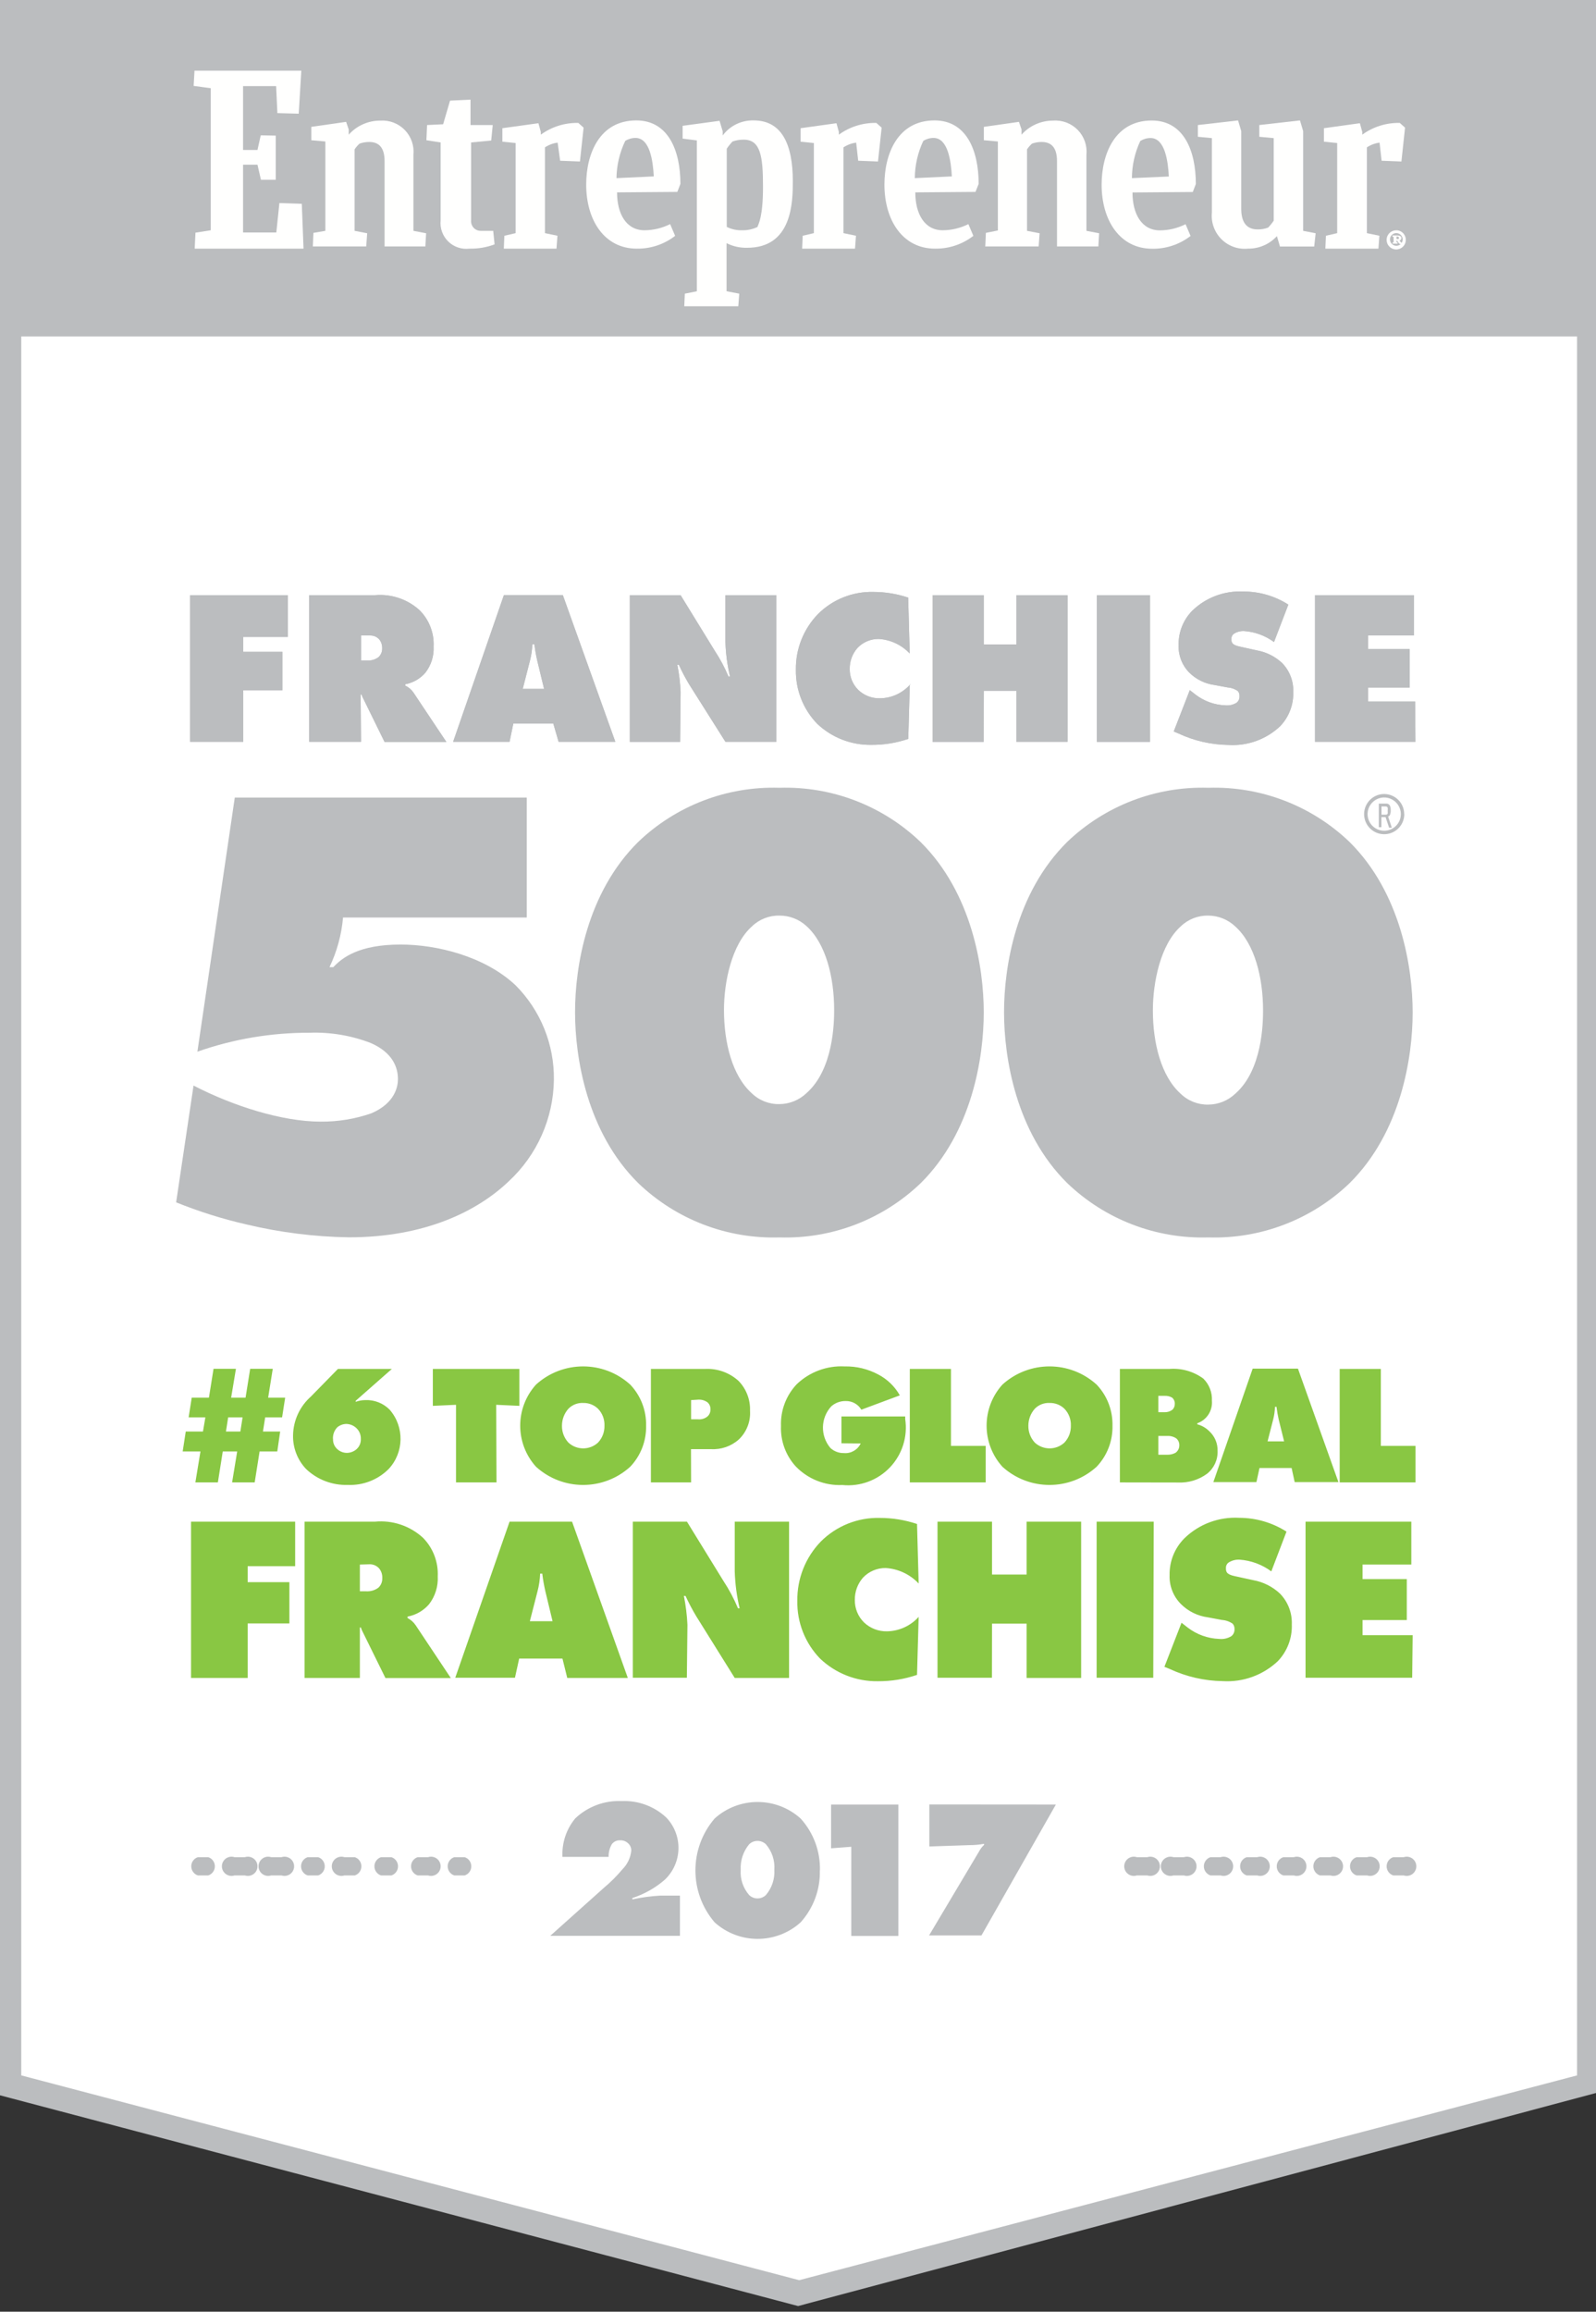
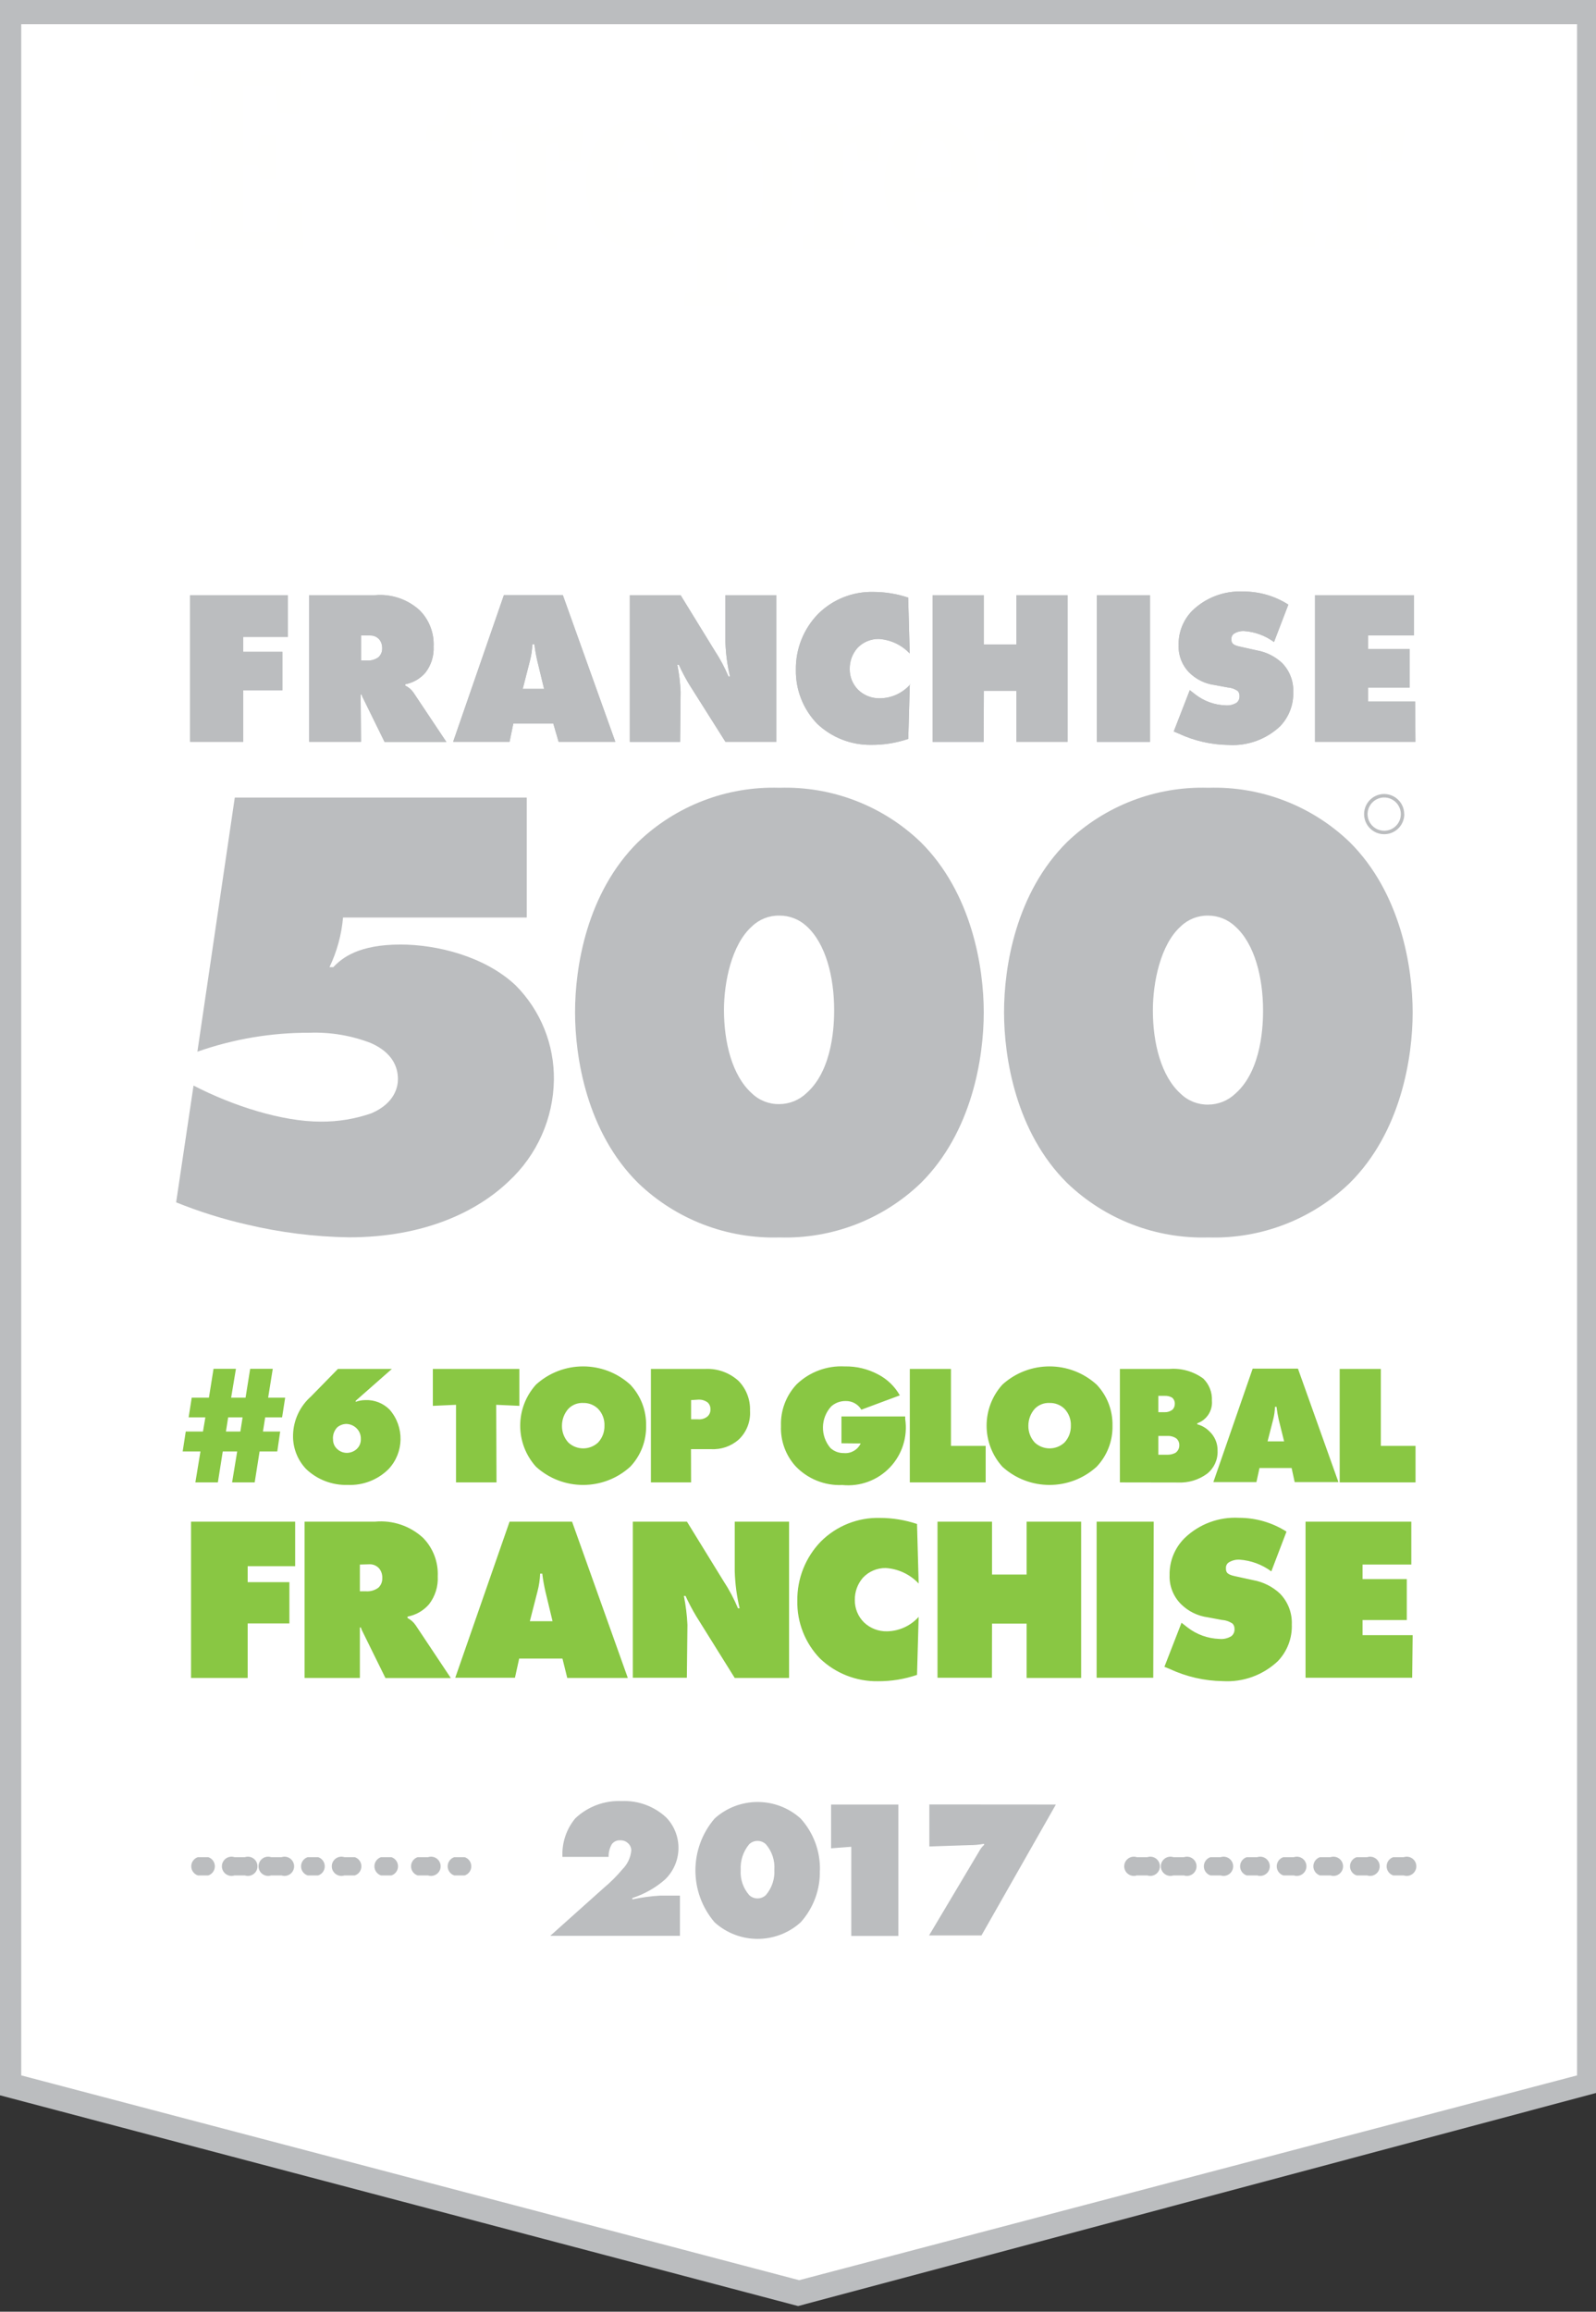
<svg xmlns="http://www.w3.org/2000/svg" width="230px" height="333px" viewBox="0 0 230 333" version="1.1">
  <rect x="0" y="0" width="230" height="333" fill="#333333" stroke="none" />
  <title>2018_Badge_Top_Global_Franchise</title>
  <desc>Created with Sketch.</desc>
  <defs />
  <g id="Page-1" stroke="none" stroke-width="1" fill="none" fill-rule="evenodd">
    <g id="Franchise" transform="translate(-772, -1057)" fill-rule="nonzero">
      <g id="Section/Intro" transform="translate(75, 864)">
        <g id="Group" transform="translate(37, 193)">
          <g id="2018_Badge_Top_Global_Franchise" transform="translate(660, 0)">
            <g id="Badge">
              <polyline id="Border" fill="#BBBDBF" points="0 0 0 301.827 115.014 332.184 230 301.494 230 0 0 0" />
              <polygon id="White" fill="#FFFFFF" points="115.166 328.457 3.062 298.958 3.062 3.492 227.27 3.492 227.27 298.958" />
-               <polygon id="Grey-Fill" fill="#BBBDBF" points="0 48.466 230 48.466 230 0.374 0 0.374" />
            </g>
            <g id="Copy" transform="translate(24.94, 9.699)">
              <g id="_2017" transform="translate(1.386, 249.398)" fill="#BBBDBF">
                <path d="M175.964,8.424 C176.535,8.236 177.162,8.439 177.516,8.925 C177.871,9.411 177.871,10.07 177.516,10.556 C177.162,11.042 176.535,11.244 175.964,11.057 L174.454,11.057 C173.885,10.87 173.501,10.339 173.501,9.74 C173.501,9.142 173.885,8.611 174.454,8.424 L175.964,8.424 Z M170.685,8.424 C171.256,8.236 171.884,8.439 172.238,8.925 C172.592,9.411 172.592,10.07 172.238,10.556 C171.884,11.042 171.256,11.244 170.685,11.057 L169.175,11.057 C168.606,10.87 168.222,10.339 168.222,9.74 C168.222,9.142 168.606,8.611 169.175,8.424 L170.685,8.424 Z M165.406,8.424 C165.977,8.236 166.605,8.439 166.959,8.925 C167.313,9.411 167.313,10.07 166.959,10.556 C166.605,11.042 165.977,11.244 165.406,11.057 L163.896,11.057 C163.327,10.87 162.943,10.339 162.943,9.74 C162.943,9.142 163.327,8.611 163.896,8.424 L165.406,8.424 Z M160.127,8.424 C160.698,8.236 161.326,8.439 161.68,8.925 C162.034,9.411 162.034,10.07 161.68,10.556 C161.326,11.042 160.698,11.244 160.127,11.057 L158.617,11.057 C158.048,10.87 157.664,10.339 157.664,9.74 C157.664,9.142 158.048,8.611 158.617,8.424 L160.127,8.424 Z M154.848,8.424 C155.42,8.236 156.047,8.439 156.401,8.925 C156.755,9.411 156.755,10.07 156.401,10.556 C156.047,11.042 155.42,11.244 154.848,11.057 L153.338,11.057 C152.769,10.87 152.385,10.339 152.385,9.74 C152.385,9.142 152.769,8.611 153.338,8.424 L154.848,8.424 Z M149.569,8.424 C150.141,8.236 150.768,8.439 151.122,8.925 C151.476,9.411 151.476,10.07 151.122,10.556 C150.768,11.042 150.141,11.244 149.569,11.057 L148.114,11.057 C147.546,10.87 147.162,10.339 147.162,9.74 C147.162,9.142 147.546,8.611 148.114,8.424 L149.569,8.424 Z M144.29,8.424 C144.862,8.236 145.489,8.439 145.843,8.925 C146.197,9.411 146.197,10.07 145.843,10.556 C145.489,11.042 144.862,11.244 144.29,11.057 L142.78,11.057 C142.209,11.244 141.582,11.042 141.227,10.556 C140.873,10.07 140.873,9.411 141.227,8.925 C141.582,8.439 142.209,8.236 142.78,8.424 L144.29,8.424 Z M139.011,8.424 C139.583,8.236 140.21,8.439 140.564,8.925 C140.918,9.411 140.918,10.07 140.564,10.556 C140.21,11.042 139.583,11.244 139.011,11.057 L137.501,11.057 C136.93,11.244 136.303,11.042 135.949,10.556 C135.595,10.07 135.595,9.411 135.949,8.925 C136.303,8.439 136.93,8.236 137.501,8.424 L139.011,8.424 Z M40.638,8.424 C41.207,8.611 41.591,9.142 41.591,9.74 C41.591,10.339 41.207,10.87 40.638,11.057 L39.142,11.057 C38.573,10.87 38.189,10.339 38.189,9.74 C38.189,9.142 38.573,8.611 39.142,8.424 L40.638,8.424 Z M35.359,8.424 C35.93,8.236 36.558,8.439 36.912,8.925 C37.266,9.411 37.266,10.07 36.912,10.556 C36.558,11.042 35.93,11.244 35.359,11.057 L33.863,11.057 C33.294,10.87 32.91,10.339 32.91,9.74 C32.91,9.142 33.294,8.611 33.863,8.424 L35.359,8.424 Z M30.08,8.424 C30.649,8.611 31.033,9.142 31.033,9.74 C31.033,10.339 30.649,10.87 30.08,11.057 L28.584,11.057 C28.015,10.87 27.631,10.339 27.631,9.74 C27.631,9.142 28.015,8.611 28.584,8.424 L30.08,8.424 Z M24.801,8.424 C25.37,8.611 25.754,9.142 25.754,9.74 C25.754,10.339 25.37,10.87 24.801,11.057 L23.305,11.057 C22.733,11.244 22.106,11.042 21.752,10.556 C21.398,10.07 21.398,9.411 21.752,8.925 C22.106,8.439 22.733,8.236 23.305,8.424 L24.801,8.424 Z M19.522,8.424 C20.091,8.611 20.475,9.142 20.475,9.74 C20.475,10.339 20.091,10.87 19.522,11.057 L18.012,11.057 C17.443,10.87 17.059,10.339 17.059,9.74 C17.059,9.142 17.443,8.611 18.012,8.424 L19.522,8.424 Z M14.243,8.424 C14.815,8.236 15.442,8.439 15.796,8.925 C16.15,9.411 16.15,10.07 15.796,10.556 C15.442,11.042 14.815,11.244 14.243,11.057 L12.747,11.057 C12.176,11.244 11.548,11.042 11.194,10.556 C10.84,10.07 10.84,9.411 11.194,8.925 C11.548,8.439 12.176,8.236 12.747,8.424 L14.243,8.424 Z M8.964,8.424 C9.536,8.236 10.163,8.439 10.517,8.925 C10.871,9.411 10.871,10.07 10.517,10.556 C10.163,11.042 9.536,11.244 8.964,11.057 L7.468,11.057 C6.897,11.244 6.269,11.042 5.915,10.556 C5.561,10.07 5.561,9.411 5.915,8.925 C6.269,8.439 6.897,8.236 7.468,8.424 L8.964,8.424 Z M3.686,8.424 C4.254,8.611 4.638,9.142 4.638,9.74 C4.638,10.339 4.254,10.87 3.686,11.057 L2.189,11.057 C1.621,10.87 1.236,10.339 1.236,9.74 C1.236,9.142 1.621,8.611 2.189,8.424 L3.686,8.424 Z" id="Stroke" />
                <path d="M71.66,13.966 L71.66,19.758 L52.969,19.758 L60.714,12.83 C61.678,12.024 62.568,11.133 63.375,10.17 C64.096,9.447 64.546,8.498 64.649,7.482 C64.656,7.081 64.49,6.697 64.192,6.429 C63.888,6.136 63.478,5.981 63.056,5.999 C62.579,5.966 62.118,6.18 61.837,6.567 C61.523,7.12 61.365,7.747 61.38,8.383 L54.729,8.383 C54.629,6.37 55.286,4.393 56.572,2.84 C58.374,1.13 60.796,0.229 63.278,0.346 C65.648,0.242 67.96,1.096 69.693,2.716 C70.858,3.931 71.49,5.561 71.448,7.244 C71.406,8.927 70.695,10.524 69.471,11.68 C68.107,12.862 66.519,13.757 64.802,14.313 L64.802,14.507 C66.116,14.224 67.45,14.043 68.792,13.966 L71.66,13.966 Z M91.82,10.322 C91.894,13.084 90.901,15.768 89.049,17.818 C85.528,20.988 80.182,20.988 76.662,17.818 C72.967,13.514 72.967,7.158 76.662,2.854 C80.182,-0.316 85.528,-0.316 89.049,2.854 C90.901,4.894 91.898,7.568 91.834,10.322 L91.82,10.322 Z M82.855,6.083 C82.401,6.075 81.962,6.25 81.636,6.567 C80.782,7.594 80.347,8.905 80.417,10.239 C80.322,11.568 80.761,12.879 81.636,13.883 C81.962,14.201 82.401,14.376 82.855,14.368 C83.3,14.364 83.726,14.191 84.047,13.883 C84.908,12.871 85.345,11.566 85.266,10.239 C85.361,8.902 84.923,7.582 84.047,6.567 C83.729,6.263 83.309,6.09 82.869,6.083 L82.855,6.083 Z M103.14,19.772 L96.351,19.772 L96.351,6.928 L93.441,7.149 L93.441,0.845 L103.14,0.845 L103.14,19.772 Z M125.835,0.845 L115.111,19.702 L107.56,19.702 L114.806,7.537 C114.98,7.209 115.209,6.914 115.485,6.664 L115.485,6.498 C114.777,6.633 114.058,6.698 113.337,6.692 L107.601,6.886 L107.601,0.831 L125.835,0.845 Z" id="_2018" />
              </g>
              <path d="M12.955,196.511 L15.435,196.511 L15.019,199.38 L12.47,199.38 L11.763,203.841 L8.507,203.841 L9.242,199.38 L7.163,199.38 L6.457,203.841 L3.214,203.841 L3.949,199.38 L1.386,199.38 L1.829,196.511 L4.309,196.511 L4.655,194.475 L2.245,194.475 L2.688,191.634 L5.168,191.634 L5.833,187.478 L9.061,187.478 L8.369,191.634 L10.447,191.634 L11.112,187.478 L14.368,187.478 L13.703,191.634 L16.155,191.634 L15.712,194.475 L13.273,194.475 L12.955,196.511 Z M9.699,196.511 L10.017,194.475 L7.939,194.475 L7.62,196.511 L9.699,196.511 Z M23.762,187.492 L31.535,187.492 L26.325,192.078 L26.325,192.23 C26.77,192.069 27.238,191.984 27.711,191.981 C29.022,191.929 30.294,192.432 31.216,193.366 C33.361,195.835 33.296,199.525 31.064,201.915 C29.508,203.469 27.372,204.298 25.175,204.201 C22.95,204.273 20.789,203.45 19.176,201.915 C17.919,200.597 17.241,198.831 17.292,197.01 C17.341,194.885 18.275,192.876 19.869,191.468 L23.762,187.492 Z M23.055,197.564 C23.024,198.078 23.21,198.581 23.568,198.95 C23.958,199.36 24.499,199.59 25.064,199.587 C25.576,199.577 26.067,199.385 26.45,199.047 C26.862,198.672 27.085,198.134 27.06,197.578 C27.081,196.959 26.821,196.363 26.353,195.957 C25.969,195.62 25.478,195.429 24.967,195.417 C24.491,195.426 24.032,195.597 23.665,195.902 C23.238,196.347 23.012,196.948 23.042,197.564 L23.055,197.564 Z M46.61,203.841 L40.777,203.841 L40.777,192.66 L37.437,192.812 L37.437,187.492 L49.907,187.492 L49.907,192.812 L46.568,192.66 L46.61,203.841 Z M68.169,195.652 C68.222,197.854 67.4,199.987 65.883,201.583 C62.032,205.079 56.155,205.079 52.304,201.583 C49.269,198.222 49.269,193.11 52.304,189.75 C56.155,186.254 62.032,186.254 65.883,189.75 C67.393,191.339 68.215,193.46 68.169,195.652 Z M59.107,192.396 C58.309,192.353 57.532,192.656 56.973,193.228 C56.373,193.903 56.042,194.776 56.045,195.68 C56.03,196.578 56.363,197.447 56.973,198.105 C58.178,199.217 60.036,199.217 61.241,198.105 C61.857,197.45 62.19,196.579 62.169,195.68 C62.209,194.77 61.873,193.884 61.241,193.228 C60.671,192.675 59.901,192.375 59.107,192.396 Z M74.653,203.841 L68.861,203.841 L68.861,187.492 L76.704,187.492 C78.461,187.412 80.179,188.03 81.484,189.21 C82.601,190.354 83.202,191.906 83.146,193.505 C83.251,195.062 82.657,196.586 81.525,197.661 C80.423,198.639 78.977,199.137 77.507,199.047 L74.639,199.047 L74.653,203.841 Z M74.653,191.981 L74.653,194.752 L75.664,194.752 C76.167,194.799 76.668,194.639 77.05,194.308 C77.323,194.046 77.465,193.675 77.438,193.297 C77.46,192.908 77.295,192.533 76.995,192.286 C76.642,192.037 76.22,191.906 75.789,191.911 L74.653,191.981 Z M96.323,198.202 L96.323,194.336 L105.509,194.336 L105.509,194.71 C105.89,197.249 105.077,199.822 103.305,201.681 C101.533,203.539 99.002,204.475 96.448,204.215 C93.918,204.33 91.462,203.345 89.714,201.513 C88.278,199.929 87.522,197.844 87.608,195.708 C87.528,193.487 88.342,191.326 89.866,189.708 C91.719,187.927 94.228,186.994 96.794,187.131 C98.469,187.097 100.124,187.493 101.602,188.281 C102.918,188.961 104.006,190.011 104.733,191.302 L99.191,193.366 C98.72,192.572 97.856,192.095 96.933,192.119 C96.169,192.104 95.427,192.376 94.854,192.881 C93.305,194.563 93.251,197.136 94.73,198.881 C95.257,199.367 95.952,199.631 96.669,199.615 C97.688,199.708 98.656,199.154 99.094,198.23 L96.323,198.202 Z M117.106,203.841 L106.174,203.841 L106.174,187.492 L112.104,187.492 L112.104,198.576 L117.106,198.576 L117.106,203.841 Z M135.381,195.652 C135.435,197.854 134.613,199.987 133.095,201.583 C129.244,205.079 123.368,205.079 119.517,201.583 C116.482,198.222 116.482,193.11 119.517,189.75 C123.368,186.254 129.244,186.254 133.095,189.75 C134.606,191.339 135.427,193.46 135.381,195.652 Z M126.32,192.396 C125.522,192.353 124.744,192.656 124.186,193.228 C123.585,193.903 123.255,194.776 123.258,195.68 C123.243,196.578 123.575,197.447 124.186,198.105 C125.391,199.217 127.249,199.217 128.454,198.105 C129.07,197.45 129.403,196.579 129.382,195.68 C129.421,194.77 129.086,193.884 128.454,193.228 C127.88,192.671 127.105,192.371 126.306,192.396 L126.32,192.396 Z M136.448,203.841 L136.448,187.492 L143.584,187.492 C145.323,187.357 147.052,187.849 148.461,188.877 C149.315,189.711 149.769,190.872 149.708,192.064 C149.833,193.503 148.966,194.844 147.602,195.32 L147.602,195.472 C148.252,195.642 148.845,195.981 149.32,196.456 C150.116,197.182 150.556,198.219 150.525,199.296 C150.577,200.584 150.005,201.817 148.987,202.608 C147.784,203.483 146.318,203.923 144.831,203.855 L136.448,203.841 Z M141.99,191.371 L141.99,193.727 L142.919,193.727 C143.325,193.737 143.722,193.605 144.041,193.352 C144.26,193.122 144.375,192.811 144.36,192.493 C144.372,192.165 144.234,191.849 143.986,191.634 C143.659,191.443 143.283,191.351 142.905,191.371 L141.99,191.371 Z M141.99,197.149 L141.99,199.851 L143.196,199.851 C143.628,199.876 144.058,199.785 144.443,199.587 C144.81,199.34 145.024,198.921 145.011,198.479 C145.022,198.1 144.858,197.738 144.567,197.495 C144.183,197.241 143.725,197.12 143.265,197.149 L141.99,197.149 Z M161.194,201.763 L156.566,201.763 L156.123,203.799 L149.916,203.799 L155.583,187.45 L162.108,187.45 L167.942,203.799 L161.637,203.799 L161.194,201.763 Z M159.337,194.793 C159.199,194.185 159.093,193.57 159.019,192.951 L158.797,192.951 C158.777,193.573 158.689,194.191 158.534,194.793 L157.73,197.925 L160.113,197.925 L159.337,194.793 Z M179.054,203.841 L168.122,203.841 L168.122,187.492 L174.052,187.492 L174.052,198.576 L179.054,198.576 L179.054,203.841 Z" id="_6-TOP-GLOBAL" fill="#89C743" />
              <path d="M10.752,232.009 L2.591,232.009 L2.591,209.494 L17.596,209.494 L17.596,215.909 L10.752,215.909 L10.752,218.209 L16.765,218.209 L16.765,224.153 L10.752,224.153 L10.752,232.009 Z M26.921,232.009 L18.954,232.009 L18.954,209.494 L29.096,209.494 C31.631,209.252 34.149,210.099 36.024,211.822 C37.469,213.295 38.236,215.302 38.144,217.364 C38.221,218.809 37.778,220.234 36.897,221.382 C36.097,222.315 35.002,222.946 33.793,223.169 L33.793,223.377 C34.269,223.623 34.674,223.985 34.971,224.43 L40.028,232.023 L30.607,232.023 L27.364,225.442 C27.238,225.217 27.136,224.98 27.06,224.735 L26.921,224.735 L26.921,232.009 Z M26.921,215.673 L26.921,219.525 L27.863,219.525 C28.478,219.557 29.085,219.376 29.581,219.013 C29.966,218.657 30.174,218.15 30.149,217.627 C30.177,217.126 30.019,216.633 29.706,216.242 C29.357,215.843 28.85,215.62 28.32,215.632 L26.921,215.673 Z M56.114,229.21 L49.88,229.21 L49.27,231.981 L40.666,231.981 L48.494,209.494 L57.5,209.494 L65.536,232.009 L56.807,232.009 L56.114,229.21 Z M53.648,219.511 C53.457,218.674 53.309,217.828 53.205,216.976 L52.9,216.976 C52.868,217.832 52.743,218.682 52.526,219.511 L51.417,223.834 L54.687,223.834 L53.648,219.511 Z M74.043,231.981 L66.257,231.981 L66.257,209.494 L74.057,209.494 L79.295,218.001 C80.123,219.258 80.833,220.589 81.414,221.978 L81.65,221.978 C81.234,220.228 80.997,218.441 80.943,216.643 L80.943,209.494 L88.772,209.494 L88.772,232.009 L80.943,232.009 L75.401,223.128 C74.83,222.178 74.312,221.197 73.849,220.19 L73.614,220.19 C73.889,221.561 74.061,222.95 74.127,224.347 L74.043,231.981 Z M107.449,223.169 L107.213,231.566 C105.389,232.186 103.473,232.495 101.546,232.48 C98.454,232.52 95.47,231.346 93.233,229.21 C91.079,226.985 89.902,223.993 89.963,220.897 C89.917,217.717 91.133,214.648 93.344,212.362 C95.593,210.109 98.668,208.877 101.851,208.954 C103.674,208.955 105.484,209.25 107.213,209.827 L107.449,218.403 C106.206,217.083 104.506,216.285 102.696,216.172 C101.461,216.158 100.276,216.661 99.427,217.558 C98.653,218.443 98.233,219.583 98.249,220.758 C98.228,221.973 98.703,223.144 99.565,224.001 C100.462,224.858 101.664,225.322 102.904,225.289 C104.648,225.254 106.299,224.496 107.463,223.197 L107.449,223.169 Z M118.007,231.981 L110.164,231.981 L110.164,209.494 L118.02,209.494 L118.02,217.114 L123.008,217.114 L123.008,209.494 L130.864,209.494 L130.864,232.009 L123.008,232.009 L123.008,224.181 L118.02,224.181 L118.007,231.981 Z M141.256,231.981 L133.095,231.981 L133.095,209.494 L141.325,209.494 L141.256,231.981 Z M160.46,210.921 L158.27,216.657 C156.934,215.669 155.343,215.082 153.684,214.967 C153.138,214.94 152.597,215.08 152.133,215.369 C151.867,215.548 151.715,215.853 151.731,216.172 C151.731,216.643 151.731,217.087 153.047,217.35 L155.652,217.918 C157.094,218.176 158.432,218.844 159.504,219.844 C160.668,221.03 161.29,222.645 161.222,224.305 C161.294,226.271 160.563,228.182 159.199,229.598 C157.066,231.607 154.198,232.645 151.273,232.466 C148.624,232.429 146.012,231.829 143.611,230.707 L142.863,230.402 L145.33,224.056 L146.202,224.735 C147.512,225.747 149.106,226.324 150.761,226.384 C151.376,226.45 151.995,226.308 152.52,225.982 C152.823,225.736 152.988,225.359 152.964,224.97 C152.98,224.688 152.885,224.409 152.701,224.195 C152.242,223.876 151.706,223.69 151.149,223.654 L149.154,223.28 C147.67,223.088 146.292,222.411 145.233,221.354 C144.141,220.252 143.554,218.748 143.611,217.198 C143.569,215.185 144.362,213.244 145.801,211.836 C147.896,209.827 150.731,208.779 153.629,208.94 C156.06,208.94 158.44,209.637 160.487,210.949 L160.46,210.921 Z M178.569,231.981 L163.203,231.981 L163.203,209.494 L178.444,209.494 L178.444,215.673 L171.419,215.673 L171.419,217.766 L177.793,217.766 L177.793,223.668 L171.419,223.668 L171.419,225.843 L178.638,225.843 L178.569,231.981 Z" id="FRANCHISE" fill="#89C743" />
              <g id="Franchise-500" transform="translate(0, 74.819)" fill="#BBBDBF">
                <path d="M10.114,22.335 L2.452,22.335 L2.452,1.219 L16.543,1.219 L16.543,7.233 L10.114,7.233 L10.114,9.38 L15.754,9.38 L15.754,14.922 L10.114,14.922 L10.114,22.335 Z M27.087,22.335 L19.619,22.335 L19.619,1.219 L29.096,1.219 C31.461,1.007 33.805,1.802 35.553,3.408 C36.915,4.785 37.639,6.67 37.548,8.604 C37.618,9.961 37.2,11.297 36.37,12.373 C35.621,13.248 34.594,13.839 33.461,14.049 L33.461,14.243 C33.935,14.466 34.341,14.81 34.639,15.241 L39.391,22.363 L30.482,22.363 L27.448,16.183 C27.327,15.972 27.23,15.749 27.157,15.518 L27.032,15.518 L27.087,22.335 Z M27.087,7.011 L27.087,10.627 L27.974,10.627 C28.553,10.662 29.125,10.496 29.595,10.156 C29.96,9.824 30.158,9.346 30.136,8.854 C30.152,8.397 30.005,7.95 29.72,7.593 C29.391,7.22 28.914,7.012 28.417,7.025 L27.087,7.011 Z M54.798,19.716 L49.034,19.716 L48.494,22.335 L40.361,22.335 L47.677,1.205 L56.17,1.205 L63.735,22.335 L55.56,22.335 L54.798,19.716 Z M52.484,10.655 C52.305,9.873 52.167,9.082 52.069,8.286 L51.778,8.286 C51.749,9.086 51.633,9.88 51.431,10.655 L50.392,14.714 L53.468,14.714 L52.484,10.655 Z M73.073,22.349 L65.827,22.349 L65.827,1.219 L73.143,1.219 L78.048,9.2 C78.828,10.382 79.496,11.635 80.043,12.941 L80.264,12.941 C79.873,11.301 79.65,9.625 79.599,7.939 L79.599,1.219 L86.943,1.219 L86.943,22.335 L79.599,22.335 L74.348,14.022 C73.812,13.126 73.326,12.201 72.893,11.251 L72.672,11.251 C72.926,12.535 73.084,13.836 73.143,15.144 L73.073,22.349 Z M106.174,14.036 L105.952,21.919 C104.24,22.502 102.441,22.792 100.632,22.778 C97.735,22.825 94.935,21.736 92.831,19.744 C90.811,17.661 89.704,14.859 89.755,11.957 C89.713,8.973 90.854,6.094 92.928,3.949 C95.039,1.835 97.923,0.679 100.909,0.748 C102.619,0.749 104.317,1.025 105.939,1.566 L106.16,9.616 C104.993,8.376 103.398,7.628 101.699,7.523 C100.536,7.508 99.421,7.981 98.623,8.826 C97.895,9.657 97.5,10.728 97.514,11.833 C97.493,12.97 97.939,14.067 98.748,14.867 C99.589,15.67 100.716,16.104 101.879,16.072 C103.546,16.051 105.126,15.327 106.23,14.077 L106.174,14.036 Z M116.815,22.349 L109.458,22.349 L109.458,1.219 L116.843,1.219 L116.843,8.313 L121.526,8.313 L121.526,1.219 L128.911,1.219 L128.911,22.335 L121.526,22.335 L121.526,14.992 L116.843,14.992 L116.815,22.349 Z M140.785,22.349 L133.123,22.349 L133.123,1.219 L140.785,1.219 L140.785,22.349 Z M160.723,2.577 L158.658,7.967 C157.402,7.041 155.907,6.493 154.349,6.387 C153.838,6.361 153.33,6.492 152.895,6.761 C152.644,6.932 152.502,7.221 152.52,7.523 C152.52,7.967 152.52,8.383 153.754,8.632 L156.192,9.172 C157.546,9.412 158.802,10.037 159.808,10.973 C160.897,12.077 161.484,13.581 161.43,15.13 C161.499,16.977 160.814,18.773 159.531,20.104 C157.529,21.989 154.836,22.962 152.091,22.792 C149.604,22.758 147.153,22.196 144.9,21.143 L144.207,20.852 L146.521,14.895 L147.339,15.532 C148.568,16.484 150.066,17.027 151.62,17.084 C152.196,17.145 152.776,17.013 153.269,16.71 C153.554,16.477 153.709,16.121 153.684,15.754 C153.701,15.486 153.611,15.222 153.435,15.019 C153.006,14.719 152.503,14.541 151.98,14.507 L150.11,14.16 C148.721,13.979 147.431,13.346 146.438,12.359 C145.416,11.326 144.864,9.918 144.914,8.466 C144.855,6.602 145.561,4.795 146.867,3.464 C148.825,1.561 151.485,0.558 154.211,0.693 C156.518,0.678 158.78,1.332 160.723,2.577 Z M179.04,22.335 L164.561,22.335 L164.561,1.219 L178.818,1.219 L178.818,7.011 L172.223,7.011 L172.223,8.978 L178.208,8.978 L178.208,14.52 L172.223,14.52 L172.223,16.543 L178.998,16.543 L179.04,22.335 Z" id="FRANCHISE-2" />
                <path d="M10.114,22.335 L2.452,22.335 L2.452,1.219 L16.543,1.219 L16.543,7.233 L10.114,7.233 L10.114,9.38 L15.754,9.38 L15.754,14.922 L10.114,14.922 L10.114,22.335 Z M27.087,22.335 L19.619,22.335 L19.619,1.219 L29.096,1.219 C31.461,1.007 33.805,1.802 35.553,3.408 C36.915,4.785 37.639,6.67 37.548,8.604 C37.618,9.961 37.2,11.297 36.37,12.373 C35.621,13.248 34.594,13.839 33.461,14.049 L33.461,14.243 C33.935,14.466 34.341,14.81 34.639,15.241 L39.391,22.363 L30.482,22.363 L27.448,16.183 C27.327,15.972 27.23,15.749 27.157,15.518 L27.032,15.518 L27.087,22.335 Z M27.087,7.011 L27.087,10.627 L27.974,10.627 C28.553,10.662 29.125,10.496 29.595,10.156 C29.96,9.824 30.158,9.346 30.136,8.854 C30.152,8.397 30.005,7.95 29.72,7.593 C29.391,7.22 28.914,7.012 28.417,7.025 L27.087,7.011 Z M54.798,19.716 L49.034,19.716 L48.494,22.335 L40.361,22.335 L47.677,1.205 L56.17,1.205 L63.735,22.335 L55.56,22.335 L54.798,19.716 Z M52.484,10.655 C52.305,9.873 52.167,9.082 52.069,8.286 L51.778,8.286 C51.749,9.086 51.633,9.88 51.431,10.655 L50.392,14.714 L53.468,14.714 L52.484,10.655 Z M73.073,22.349 L65.827,22.349 L65.827,1.219 L73.143,1.219 L78.048,9.2 C78.828,10.382 79.496,11.635 80.043,12.941 L80.264,12.941 C79.873,11.301 79.65,9.625 79.599,7.939 L79.599,1.219 L86.943,1.219 L86.943,22.335 L79.599,22.335 L74.348,14.022 C73.812,13.126 73.326,12.201 72.893,11.251 L72.672,11.251 C72.926,12.535 73.084,13.836 73.143,15.144 L73.073,22.349 Z M106.174,14.036 L105.952,21.919 C104.24,22.502 102.441,22.792 100.632,22.778 C97.735,22.825 94.935,21.736 92.831,19.744 C90.811,17.661 89.704,14.859 89.755,11.957 C89.713,8.973 90.854,6.094 92.928,3.949 C95.039,1.835 97.923,0.679 100.909,0.748 C102.619,0.749 104.317,1.025 105.939,1.566 L106.16,9.616 C104.993,8.376 103.398,7.628 101.699,7.523 C100.536,7.508 99.421,7.981 98.623,8.826 C97.895,9.657 97.5,10.728 97.514,11.833 C97.493,12.97 97.939,14.067 98.748,14.867 C99.589,15.67 100.716,16.104 101.879,16.072 C103.546,16.051 105.126,15.327 106.23,14.077 L106.174,14.036 Z M116.815,22.349 L109.458,22.349 L109.458,1.219 L116.843,1.219 L116.843,8.313 L121.526,8.313 L121.526,1.219 L128.911,1.219 L128.911,22.335 L121.526,22.335 L121.526,14.992 L116.843,14.992 L116.815,22.349 Z M140.785,22.349 L133.123,22.349 L133.123,1.219 L140.785,1.219 L140.785,22.349 Z M160.723,2.577 L158.658,7.967 C157.402,7.041 155.907,6.493 154.349,6.387 C153.838,6.361 153.33,6.492 152.895,6.761 C152.644,6.932 152.502,7.221 152.52,7.523 C152.52,7.967 152.52,8.383 153.754,8.632 L156.192,9.172 C157.546,9.412 158.802,10.037 159.808,10.973 C160.897,12.077 161.484,13.581 161.43,15.13 C161.499,16.977 160.814,18.773 159.531,20.104 C157.529,21.989 154.836,22.962 152.091,22.792 C149.604,22.758 147.153,22.196 144.9,21.143 L144.207,20.852 L146.521,14.895 L147.339,15.532 C148.568,16.484 150.066,17.027 151.62,17.084 C152.196,17.145 152.776,17.013 153.269,16.71 C153.554,16.477 153.709,16.121 153.684,15.754 C153.701,15.486 153.611,15.222 153.435,15.019 C153.006,14.719 152.503,14.541 151.98,14.507 L150.11,14.16 C148.721,13.979 147.431,13.346 146.438,12.359 C145.416,11.326 144.864,9.918 144.914,8.466 C144.855,6.602 145.561,4.795 146.867,3.464 C148.825,1.561 151.485,0.558 154.211,0.693 C156.518,0.678 158.78,1.332 160.723,2.577 Z M179.04,22.335 L164.561,22.335 L164.561,1.219 L178.818,1.219 L178.818,7.011 L172.223,7.011 L172.223,8.978 L178.208,8.978 L178.208,14.52 L172.223,14.52 L172.223,16.543 L178.998,16.543 L179.04,22.335 Z" id="FRANCHISE-3" />
                <path d="M3.505,66.977 L8.895,30.371 L50.974,30.371 L50.974,47.649 L24.496,47.649 C24.279,50.13 23.617,52.551 22.543,54.798 L23.097,54.798 C24.399,53.413 26.81,51.542 32.796,51.542 C37.992,51.542 44.878,53.219 49.339,57.389 C52.956,61.008 54.955,65.935 54.881,71.051 C54.802,76.598 52.453,81.87 48.383,85.64 C43.825,90.005 36.218,93.718 25.342,93.718 C20.365,93.639 15.413,93.016 10.572,91.861 C7.116,91.071 3.729,90.006 0.443,88.675 L2.951,71.854 C8.715,74.833 15.767,77.05 21.254,77.05 C23.753,77.074 26.238,76.667 28.598,75.845 C32.034,74.362 32.408,71.937 32.408,70.926 C32.408,69.249 31.66,67.116 28.501,65.73 C25.689,64.645 22.687,64.14 19.675,64.248 C14.169,64.227 8.7,65.15 3.505,66.977 Z M116.829,61.31 C116.829,67.808 115.152,78.588 107.726,85.931 C102.268,91.157 94.938,93.968 87.386,93.732 C79.825,93.964 72.489,91.143 67.033,85.904 C59.606,78.56 57.93,67.781 57.93,61.283 C57.93,54.784 59.606,44.102 67.033,36.758 C72.49,31.533 79.82,28.722 87.372,28.958 C94.925,28.722 102.254,31.533 107.712,36.758 C115.152,44.116 116.829,54.895 116.829,61.31 Z M87.386,47.372 C85.898,47.341 84.46,47.91 83.396,48.951 C80.5,51.556 79.392,56.946 79.392,60.964 C79.392,65.702 80.597,70.441 83.382,72.949 C84.446,73.99 85.884,74.559 87.372,74.528 C88.828,74.519 90.226,73.954 91.28,72.949 C95.187,69.513 95.27,62.723 95.27,60.964 C95.27,56.225 94.064,51.39 91.28,48.882 C90.219,47.905 88.828,47.365 87.386,47.372 Z M178.638,61.31 C178.638,67.808 176.961,78.588 169.535,85.931 C164.077,91.157 156.747,93.968 149.195,93.732 C141.639,93.96 134.309,91.139 128.855,85.904 C121.429,78.56 119.752,67.781 119.752,61.283 C119.752,54.784 121.429,44.102 128.855,36.758 C134.313,31.533 141.643,28.722 149.195,28.958 C156.747,28.722 164.077,31.533 169.535,36.758 C176.961,44.116 178.638,54.895 178.638,61.31 Z M149.181,47.372 C147.693,47.341 146.255,47.91 145.191,48.951 C142.309,51.556 141.201,56.946 141.201,61.033 C141.201,65.772 142.406,70.51 145.191,73.018 C146.255,74.059 147.693,74.628 149.181,74.598 C150.638,74.589 152.035,74.024 153.089,73.018 C156.996,69.582 157.079,62.793 157.079,61.033 C157.079,56.295 155.873,51.459 153.089,48.951 C152.035,47.946 150.638,47.381 149.181,47.372 Z" id="_500" />
-                 <path d="M175.049,31.867 C175.01,31.727 174.876,31.634 174.731,31.646 L174.149,31.646 C174.149,31.646 174.149,32.796 174.149,32.837 L174.772,32.837 C174.883,32.848 174.989,32.786 175.036,32.685 C175.053,32.556 175.053,32.426 175.036,32.297 C175.053,32.155 175.058,32.011 175.049,31.867 Z M175.396,32.823 C175.343,32.954 175.237,33.055 175.105,33.101 L175.631,34.708 L175.243,34.708 L174.731,33.184 L174.135,33.184 L174.135,34.639 L173.761,34.639 L173.761,31.244 L174.786,31.244 C175.052,31.209 175.306,31.365 175.396,31.618 C175.458,31.801 175.486,31.993 175.479,32.186 C175.488,32.384 175.46,32.581 175.396,32.768 L175.396,32.823 Z" id="Fill-32" />
                <path d="M176.934,32.754 C176.934,31.781 176.345,30.904 175.444,30.536 C174.543,30.168 173.509,30.38 172.827,31.075 C172.145,31.769 171.95,32.806 172.334,33.701 C172.719,34.595 173.605,35.168 174.578,35.151 C175.886,35.129 176.934,34.062 176.934,32.754 Z M177.433,32.754 C177.432,33.929 176.722,34.988 175.635,35.433 C174.548,35.879 173.299,35.624 172.474,34.787 C171.65,33.95 171.412,32.698 171.874,31.617 C172.335,30.536 173.403,29.842 174.578,29.858 C176.156,29.889 177.419,31.176 177.419,32.754 L177.433,32.754 Z" id="Stroke-33" />
              </g>
              <g id="Entrepreneur" transform="translate(2.771, 0)" fill="#FFFFFE">
                <polyline id="Fill-16" points="0.457 23.817 2.66 23.471 2.66 3.007 0.194 2.674 0.319 0.485 15.712 0.485 15.338 6.678 12.262 6.595 12.082 2.702 7.316 2.702 7.316 11.902 9.394 11.902 9.865 9.796 12.027 9.837 12.027 16.197 9.893 16.197 9.394 14.022 7.316 14.022 7.316 23.79 12.11 23.79 12.553 19.55 15.781 19.661 16.031 26.117 0.346 26.117 0.457 23.817" />
-                 <path d="M17.375,25.743 L17.458,23.845 L19.176,23.554 L19.176,10.683 L17.153,10.502 L17.153,8.577 L22.169,7.856 L22.543,8.951 L22.543,9.699 C23.702,8.402 25.362,7.666 27.101,7.676 C28.42,7.588 29.711,8.085 30.63,9.036 C31.548,9.986 32.001,11.293 31.867,12.608 L31.867,23.554 L33.696,23.901 L33.586,25.799 L27.711,25.799 L27.711,13.523 C27.711,11.763 27.06,10.752 25.494,10.752 C25.022,10.751 24.554,10.831 24.108,10.987 C23.834,11.233 23.592,11.512 23.388,11.819 L23.388,23.554 L25.203,23.901 L25.064,25.799 L17.375,25.799" id="Fill-17" />
                <path d="M114.28,25.743 L114.363,23.845 L116.095,23.499 L116.095,10.683 L114.072,10.502 L114.072,8.577 L119.129,7.856 L119.503,8.951 L119.503,9.699 C120.662,8.402 122.322,7.666 124.061,7.676 C125.385,7.579 126.684,8.073 127.609,9.024 C128.534,9.976 128.99,11.288 128.855,12.608 L128.855,23.554 L130.684,23.901 L130.573,25.799 L124.616,25.799 L124.616,13.523 C124.616,11.763 123.964,10.752 122.399,10.752 C121.927,10.751 121.458,10.831 121.013,10.987 C120.739,11.233 120.496,11.512 120.293,11.819 L120.293,23.554 L122.108,23.901 L121.969,25.799 L114.252,25.799" id="Fill-18" />
                <path d="M43.548,25.508 C42.396,25.937 41.174,26.144 39.945,26.117 C38.82,26.259 37.692,25.879 36.882,25.085 C36.073,24.292 35.67,23.172 35.789,22.044 L35.789,10.821 L33.738,10.502 L33.835,8.313 L36.149,8.202 L37.146,4.794 L40.098,4.655 L40.098,8.313 L43.298,8.313 L43.077,10.544 L40.181,10.821 L40.181,22.03 C40.141,22.421 40.27,22.81 40.534,23.101 C40.798,23.391 41.173,23.556 41.566,23.554 L43.367,23.554 L43.561,25.494" id="Fill-19" />
                <path d="M163.286,26.117 L163.369,24.261 L164.99,23.887 L164.99,10.904 L163.078,10.71 L163.078,8.77 L168.26,8.05 L168.607,9.311 L168.607,9.699 C170.175,8.56 172.073,7.966 174.01,8.008 L174.772,8.687 L174.246,13.564 L171.392,13.454 L171.101,10.849 C170.447,10.931 169.821,11.164 169.272,11.528 L169.272,23.887 L171.073,24.261 L170.934,26.117 L163.3,26.117" id="Fill-20" />
                <path d="M87.885,26.117 L87.968,24.261 L89.575,23.887 L89.575,10.904 L87.663,10.71 L87.663,8.77 L92.831,8.05 L93.178,9.311 L93.178,9.699 C94.746,8.56 96.644,7.966 98.581,8.008 L99.343,8.687 L98.817,13.564 L95.963,13.454 L95.672,10.849 C95.018,10.931 94.392,11.164 93.843,11.528 L93.843,23.887 L95.644,24.261 L95.505,26.117 L87.885,26.117" id="Fill-21" />
                <path d="M44.892,26.117 L44.975,24.261 L46.596,23.887 L46.596,10.904 L44.684,10.71 L44.684,8.77 L49.88,8.05 L50.226,9.311 L50.226,9.699 C51.794,8.56 53.692,7.966 55.63,8.008 L56.392,8.687 L55.865,13.564 L53.011,13.454 L52.651,10.849 C51.997,10.931 51.371,11.164 50.822,11.528 L50.822,23.887 L52.623,24.261 L52.484,26.117 L44.892,26.117" id="Fill-22" />
                <path d="M61.13,15.961 L66.506,15.712 C66.395,13.564 65.966,10.17 63.873,10.17 C63.349,10.17 62.834,10.319 62.391,10.599 C61.587,12.274 61.156,14.104 61.13,15.961 Z M61.213,18.012 C61.213,21.088 62.53,23.471 65.162,23.471 C66.447,23.465 67.713,23.162 68.861,22.584 L69.582,24.275 C67.999,25.503 66.043,26.153 64.04,26.117 C59.426,26.117 56.766,22.072 56.766,16.89 C56.766,12.47 58.678,7.648 63.984,7.648 C68.584,7.648 70.344,11.971 70.344,16.793 L69.901,17.943 L61.213,18.012 Z" id="Fill-23" />
                <path d="M135.409,15.961 L140.73,15.726 C140.619,13.578 140.189,10.184 138.097,10.184 C137.572,10.184 137.058,10.333 136.614,10.613 C135.831,12.288 135.42,14.113 135.409,15.961 Z M135.492,18.026 C135.492,21.102 136.808,23.485 139.441,23.485 C140.726,23.479 141.992,23.176 143.14,22.598 L143.861,24.289 C142.278,25.517 140.322,26.167 138.319,26.131 C133.705,26.131 131.045,22.086 131.045,16.904 C131.045,12.484 132.957,7.662 138.263,7.662 C142.863,7.662 144.623,11.985 144.623,16.807 L144.18,17.957 L135.492,18.026 Z" id="Fill-24" />
                <path d="M104.123,15.961 L109.458,15.712 C109.347,13.564 108.917,10.17 106.825,10.17 C106.3,10.17 105.786,10.319 105.343,10.599 C104.553,12.277 104.137,14.107 104.123,15.961 Z M104.193,18.012 C104.193,21.088 105.509,23.471 108.142,23.471 C109.427,23.465 110.693,23.162 111.841,22.584 L112.561,24.275 C110.978,25.503 109.023,26.153 107.019,26.117 C102.405,26.117 99.745,22.072 99.745,16.89 C99.745,12.47 101.657,7.648 106.964,7.648 C111.564,7.648 113.323,11.971 113.323,16.793 L112.866,17.943 L104.193,18.012 Z" id="Fill-25" />
                <path d="M156.76,25.854 L156.303,24.316 C155.237,25.481 153.725,26.137 152.146,26.117 C150.725,26.262 149.314,25.76 148.304,24.75 C147.294,23.74 146.792,22.329 146.937,20.908 L146.937,10.198 L144.914,10.004 L144.914,8.313 L150.705,7.648 L151.163,9.186 L151.163,20.367 C151.163,22.335 151.952,23.346 153.518,23.346 C154.038,23.359 154.556,23.27 155.042,23.083 C155.339,22.775 155.608,22.441 155.846,22.086 L155.846,10.198 L153.767,10.004 L153.767,8.313 L159.628,7.648 L160.086,9.186 L160.086,23.554 L161.887,23.901 L161.679,25.813 L156.705,25.813" id="Fill-26" />
                <path d="M86.541,16.405 C86.541,11.029 84.92,7.648 80.902,7.648 C79.152,7.601 77.488,8.407 76.44,9.81 L76.44,9.228 L75.983,7.704 L70.663,8.424 L70.663,10.267 L72.713,10.53 L72.713,32.255 L70.981,32.602 L70.898,34.417 L78.685,34.417 L78.823,32.602 L76.995,32.255 L76.995,25.328 C77.896,25.782 78.895,26.01 79.904,25.993 C86.472,26.034 86.541,19.398 86.541,16.405 Z M79.295,23.471 C78.508,23.503 77.727,23.336 77.022,22.986 L77.022,11.722 C77.27,11.352 77.548,11.005 77.854,10.683 C78.375,10.502 78.923,10.413 79.475,10.419 C81.899,10.419 82.246,12.844 82.246,17.195 C82.246,21.545 81.608,22.529 81.442,23 C80.772,23.32 80.037,23.481 79.295,23.471 Z" id="Fill-27" />
-                 <path d="M173.539,24.386 L173.539,24.732 L173.664,24.732 C173.844,24.732 173.886,24.732 173.886,24.566 C173.886,24.399 173.775,24.386 173.622,24.386 L173.539,24.386 Z M172.971,25.397 L172.971,25.217 L173.123,25.217 L173.123,24.399 L172.943,24.399 L172.943,24.219 L173.664,24.219 C173.969,24.219 174.26,24.316 174.246,24.593 C174.243,24.757 174.137,24.901 173.983,24.954 C174.05,25.071 174.14,25.174 174.246,25.258 L174.357,25.258 L174.357,25.439 L173.996,25.439 C173.85,25.312 173.732,25.156 173.65,24.981 L173.539,24.981 L173.539,25.217 L173.692,25.217 L173.692,25.397 L172.971,25.397 Z M173.622,25.702 C174.11,25.642 174.464,25.208 174.423,24.718 C174.382,24.228 173.961,23.858 173.47,23.881 C172.979,23.903 172.593,24.31 172.597,24.801 C172.603,25.063 172.719,25.31 172.917,25.482 C173.115,25.653 173.376,25.733 173.636,25.702 L173.622,25.702 Z M173.622,23.471 C174.368,23.538 174.925,24.185 174.881,24.932 C174.837,25.679 174.208,26.256 173.46,26.236 C172.712,26.216 172.115,25.605 172.112,24.857 C172.114,24.466 172.281,24.095 172.571,23.834 C172.861,23.573 173.248,23.446 173.636,23.485 L173.622,23.471 Z" id="Fill-34" />
+                 <path d="M173.539,24.386 L173.539,24.732 L173.664,24.732 C173.844,24.732 173.886,24.732 173.886,24.566 C173.886,24.399 173.775,24.386 173.622,24.386 L173.539,24.386 Z M172.971,25.397 L172.971,25.217 L173.123,25.217 L173.123,24.399 L172.943,24.399 L172.943,24.219 L173.664,24.219 C173.969,24.219 174.26,24.316 174.246,24.593 C174.243,24.757 174.137,24.901 173.983,24.954 C174.05,25.071 174.14,25.174 174.246,25.258 L174.357,25.258 L174.357,25.439 L173.996,25.439 C173.85,25.312 173.732,25.156 173.65,24.981 L173.539,24.981 L173.539,25.217 L173.692,25.217 L173.692,25.397 L172.971,25.397 Z M173.622,25.702 C174.11,25.642 174.464,25.208 174.423,24.718 C174.382,24.228 173.961,23.858 173.47,23.881 C172.979,23.903 172.593,24.31 172.597,24.801 C172.603,25.063 172.719,25.31 172.917,25.482 C173.115,25.653 173.376,25.733 173.636,25.702 L173.622,25.702 Z M173.622,23.471 C174.837,25.679 174.208,26.256 173.46,26.236 C172.712,26.216 172.115,25.605 172.112,24.857 C172.114,24.466 172.281,24.095 172.571,23.834 C172.861,23.573 173.248,23.446 173.636,23.485 L173.622,23.471 Z" id="Fill-34" />
              </g>
            </g>
          </g>
        </g>
      </g>
    </g>
  </g>
</svg>